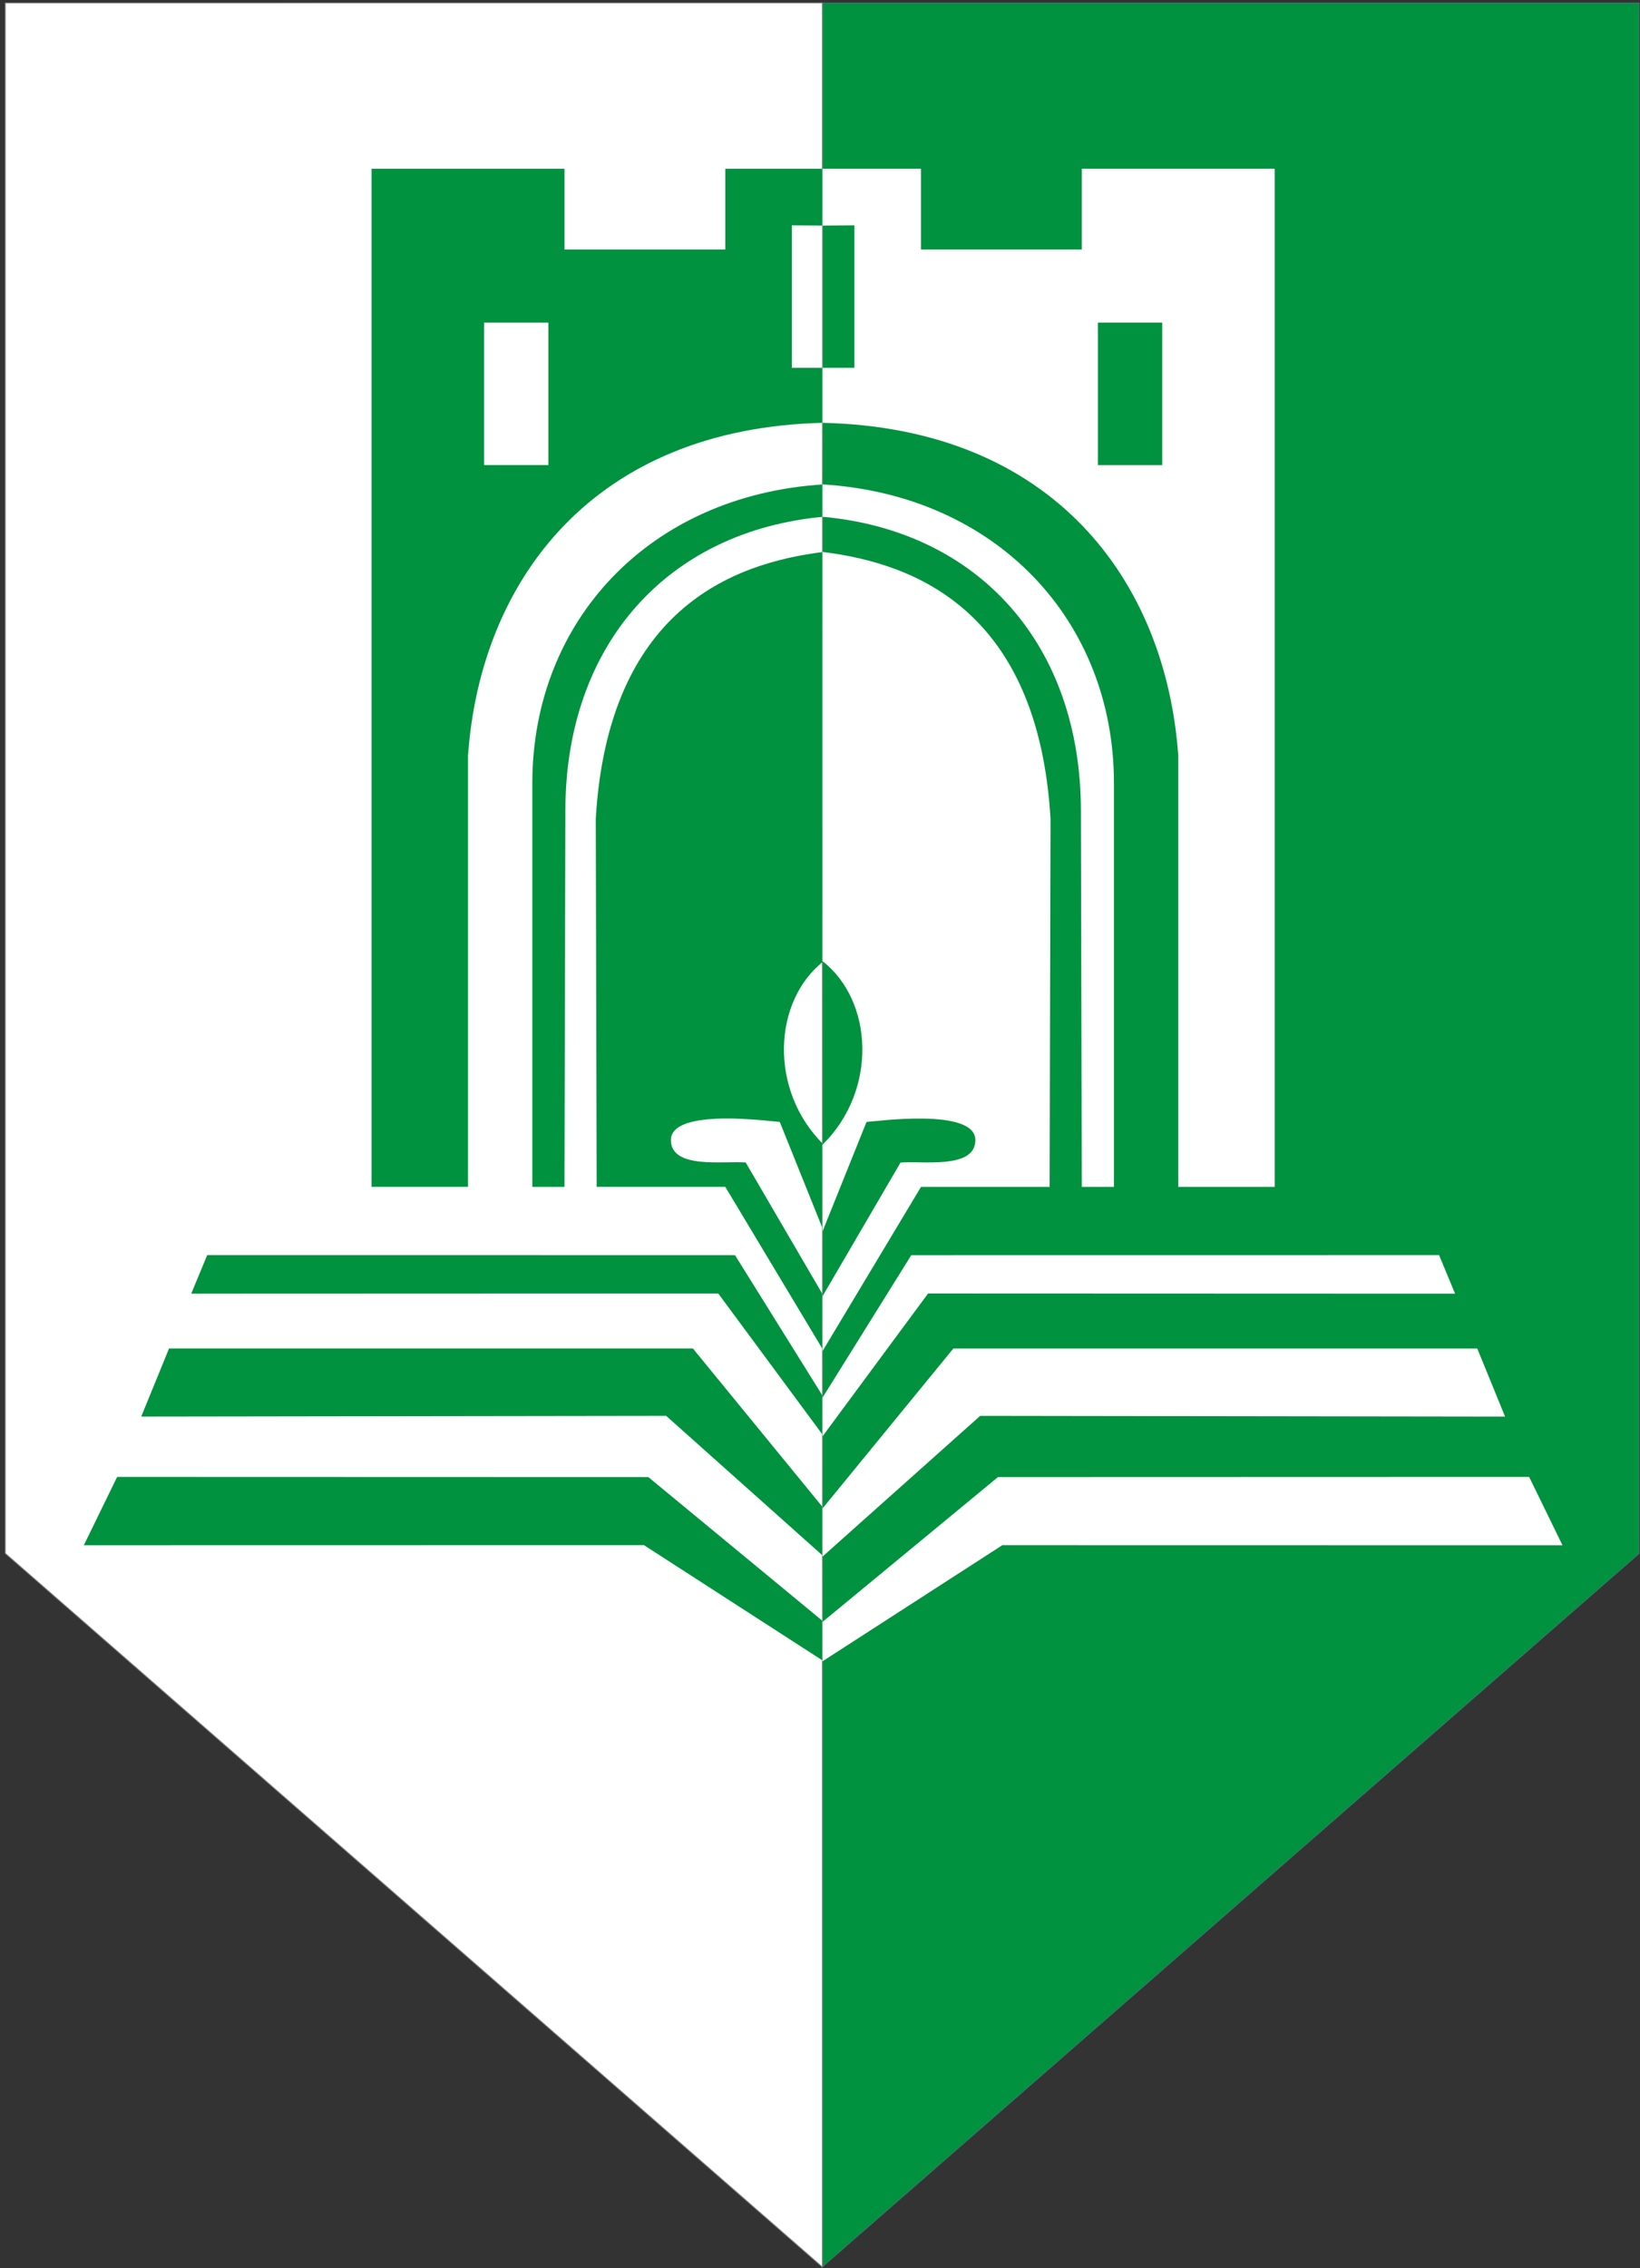
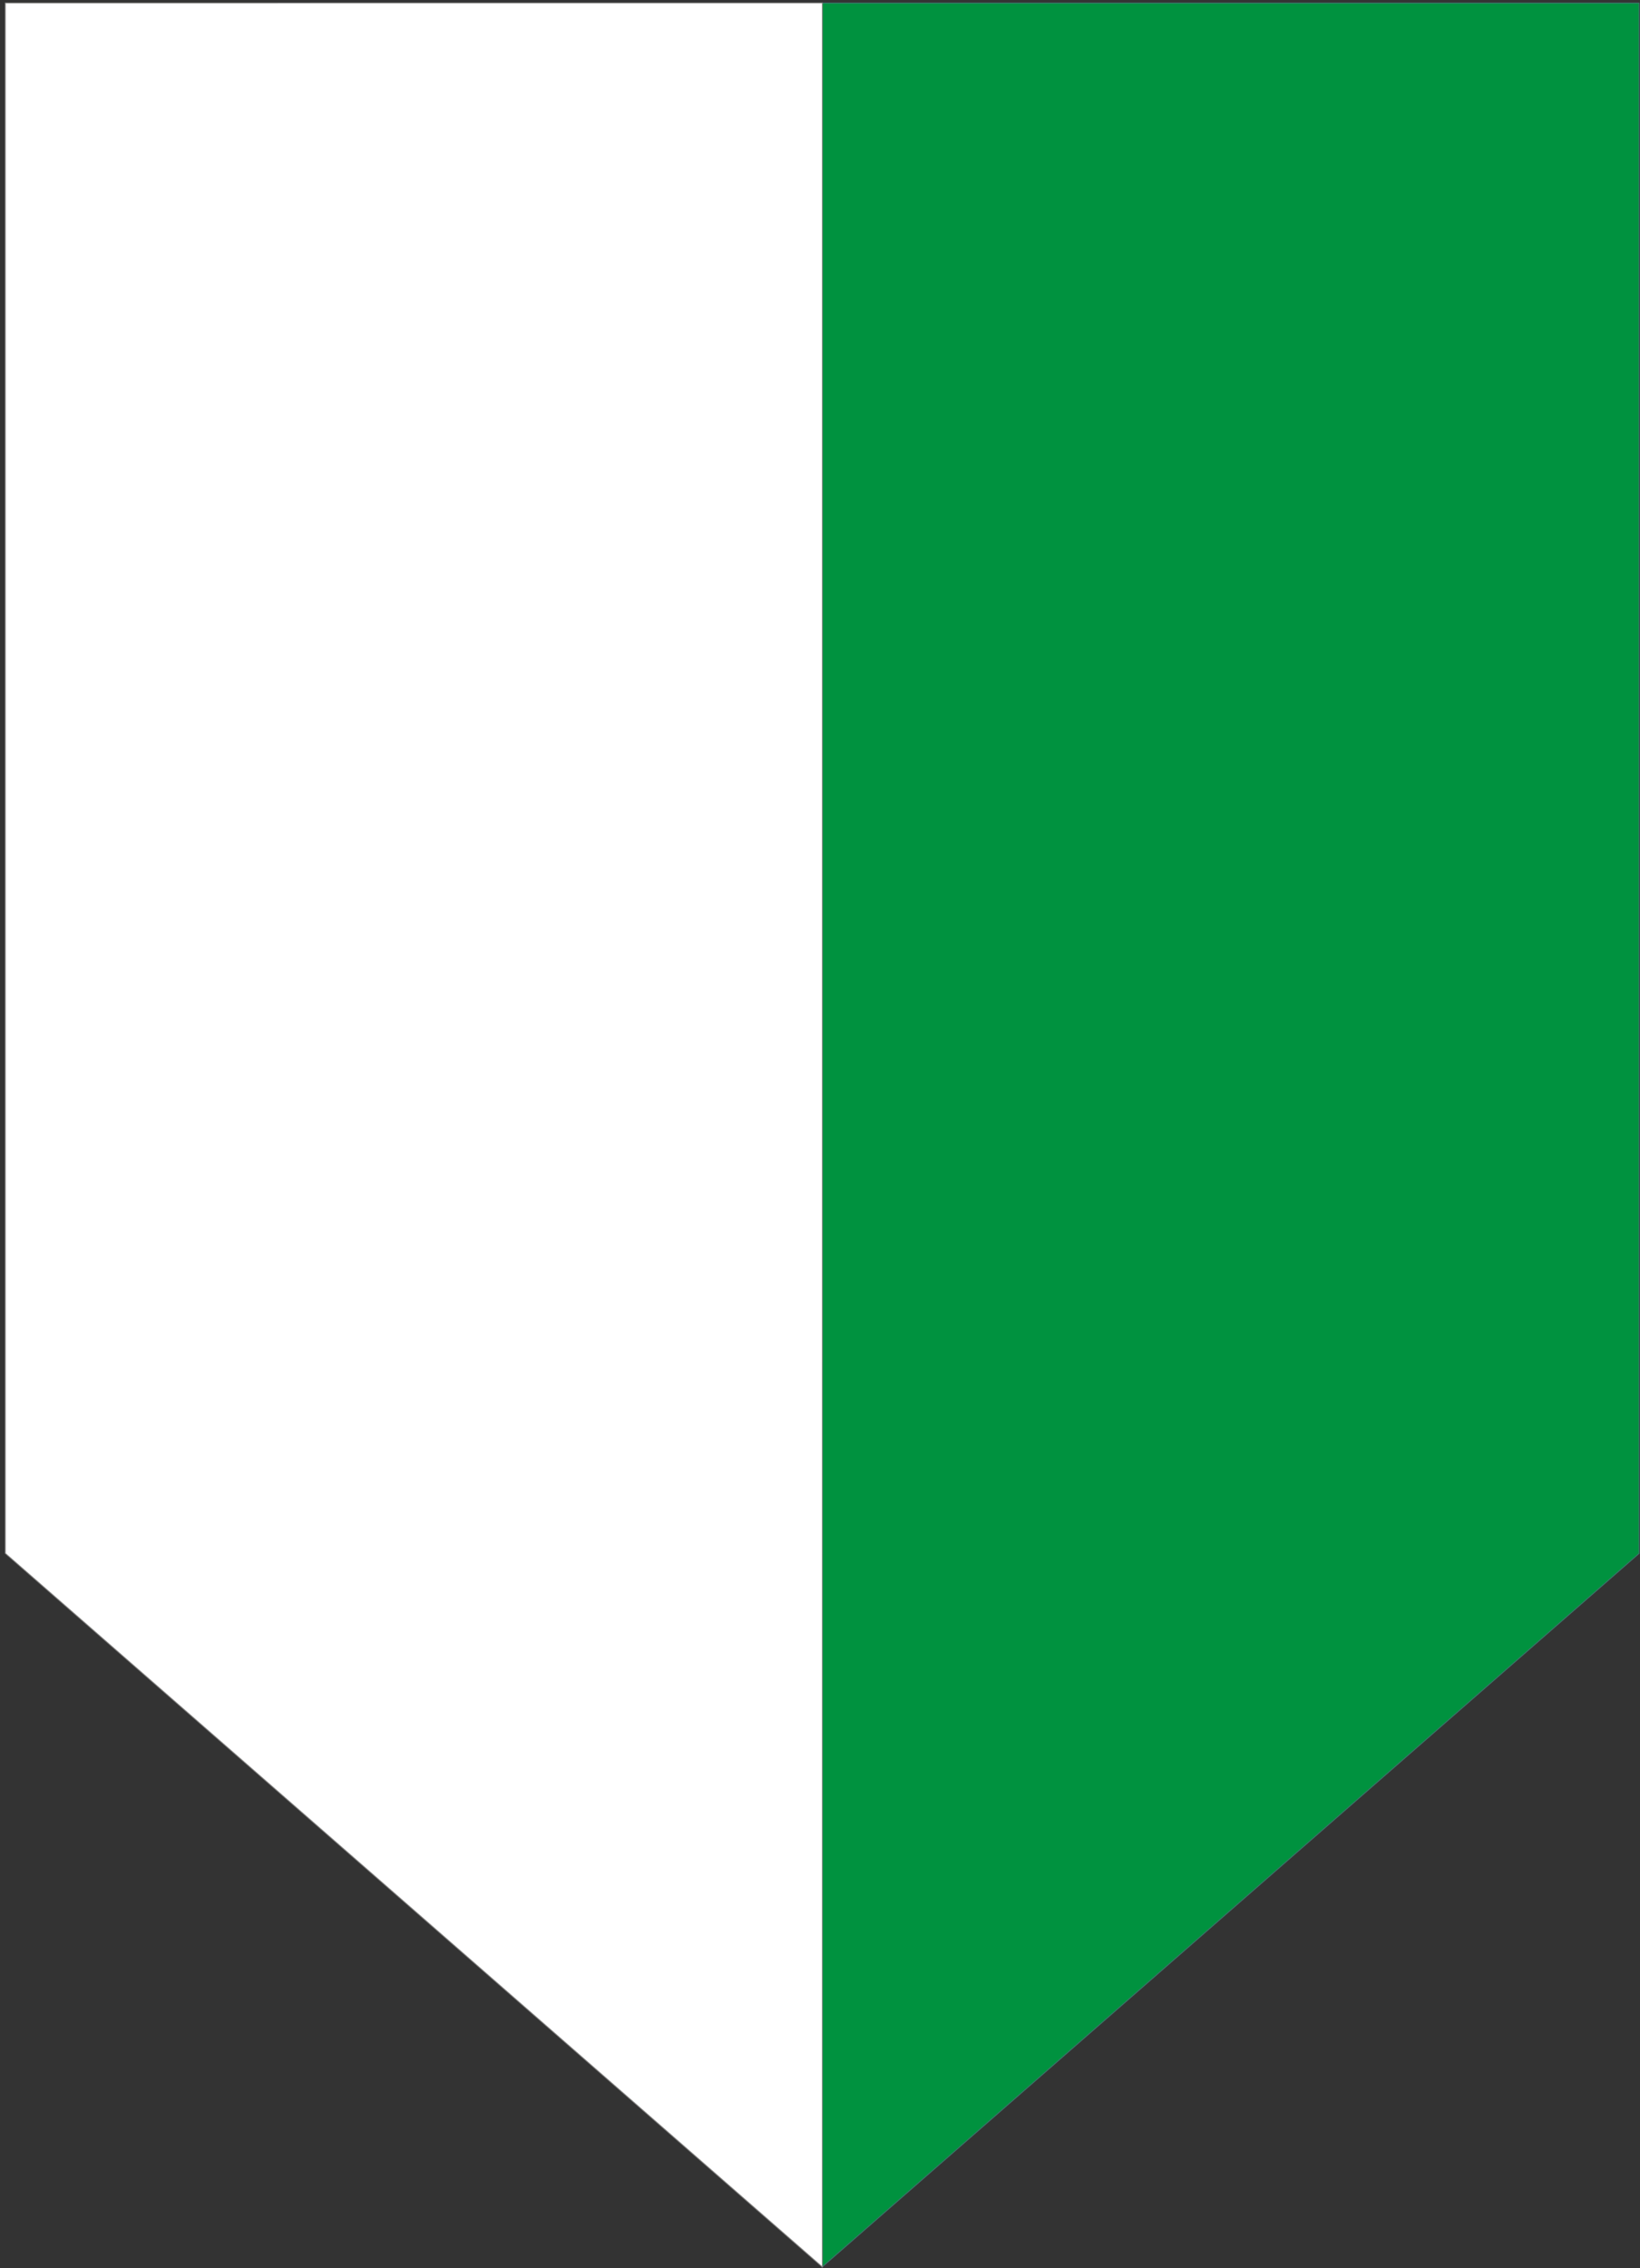
<svg xmlns="http://www.w3.org/2000/svg" xml:space="preserve" width="136.16mm" height="188.23mm" style="shape-rendering:geometricPrecision; text-rendering:geometricPrecision; image-rendering:optimizeQuality; fill-rule:evenodd; clip-rule:evenodd" viewBox="0 0 136.16 188.23">
  <rect x="0" y="0" width="136.16" height="188.23" fill="#333333" stroke="none" />
  <defs>
    <style type="text/css">
   
    .str0 {stroke:#3C746B;stroke-width:0.076;stroke-linejoin:round}
    .str1 {stroke:#838281;stroke-width:0.076;stroke-linejoin:round}
    .fil0 {fill:#00923F}
    .fil1 {fill:white}
   
  </style>
  </defs>
  <g id="Layer_x0020_1">
    <g id="_42708840">
      <polygon id="_42964664" class="fil0 str0" points="136.084,128.926 136.084,0.253 68.242,0.251 68.243,188.156 " />
      <polygon id="_41812576" class="fil1 str1" points="0.437,128.917 0.437,0.244 68.278,0.242 68.277,188.147 " />
-       <path id="_41344848" class="fil0" d="M65.742 18.702l0 11.823 2.64 0 0 -11.805 -2.64 -0.018zm2.648 16.388c-19.128,0.425 -28.502,13.084 -29.533,27.618l0 35.794 -8.009 0 0 -84.499 16.019 0 0 6.706 13.35 0 0 -6.706 8.177 0 0.008 0c0.003,24.608 0.004,82.785 0.003,123.879l-0.008 -0.006 -14.934 -9.64 -46.505 0.008 2.767 -5.671 44.101 0.013 14.563 12.017 0.004 -5.42 -13.089 -11.679 -43.579 0.062 2.309 -5.652 43.494 -0 10.863 13.274 -0.001 -5.989 -8.761 -11.852 -43.752 0.016 1.327 -3.2 43.819 0.005 7.369 11.826 0.001 -3.865 -8.176 -13.627 -10.68 0 -0.074 -30.561c1.031,-17.314 11.289,-21.198 18.926,-22.135l-0.001 -2.921c-12.97,1.182 -21.448,10.621 -21.448,24.413l-0.074 31.204 -2.67 0 0 -33.499c0,-13.515 9.77,-23.925 24.199,-24.803l-0.006 -5.11zm-3.651 58.021c-0.542,-0.009 -9.077,-1.244 -9.037,1.529 0.035,2.41 4.379,1.688 6.212,1.841l6.477 11.097 -0.002 -5.392 -3.65 -9.075zm3.661 -13.349c-4.228,3.28 -4.606,10.73 -0.004,15.244l0.004 -15.244zm-22.871 -52.988l-5.34 0 0 11.823 5.34 0 0 -11.823z" />
-       <path id="_41932776" class="fil1" d="M70.939 18.703l0 11.823 -2.64 0 -0 -11.805 2.64 -0.019zm-2.647 16.389c19.128,0.425 28.501,13.084 29.533,27.618l0 35.794 8.009 0 0 -84.499 -16.019 0 0 6.706 -13.35 0 0 -6.706 -8.177 0 -0.008 0c-0.003,24.608 -0.004,82.785 -0.003,123.879l0.008 -0.006 14.934 -9.64 46.505 0.008 -2.767 -5.671 -44.101 0.013 -14.563 12.017 -0.004 -5.42 13.089 -11.679 43.579 0.062 -2.309 -5.652 -43.494 -0 -10.863 13.274 0.001 -5.989 8.761 -11.852 43.752 0.016 -1.327 -3.2 -43.819 0.005 -7.369 11.826 -0.001 -3.865 8.176 -13.627 10.68 0 0.074 -30.561c-1.031,-17.314 -11.289,-21.198 -18.926,-22.135l0.001 -2.921c12.97,1.182 21.447,10.621 21.447,24.413l0.074 31.204 2.67 0 0 -33.499c0,-13.514 -9.77,-23.925 -24.199,-24.803l0.006 -5.11zm3.651 58.021c0.542,-0.009 9.077,-1.244 9.037,1.529 -0.035,2.41 -4.379,1.688 -6.212,1.841l-6.477 11.097 0.002 -5.392 3.65 -9.075zm-3.661 -13.349c4.228,3.28 4.606,10.729 0.004,15.244l-0.004 -15.244zm22.871 -52.988l5.34 0 0 11.823 -5.34 0 0 -11.823z" />
    </g>
  </g>
</svg>